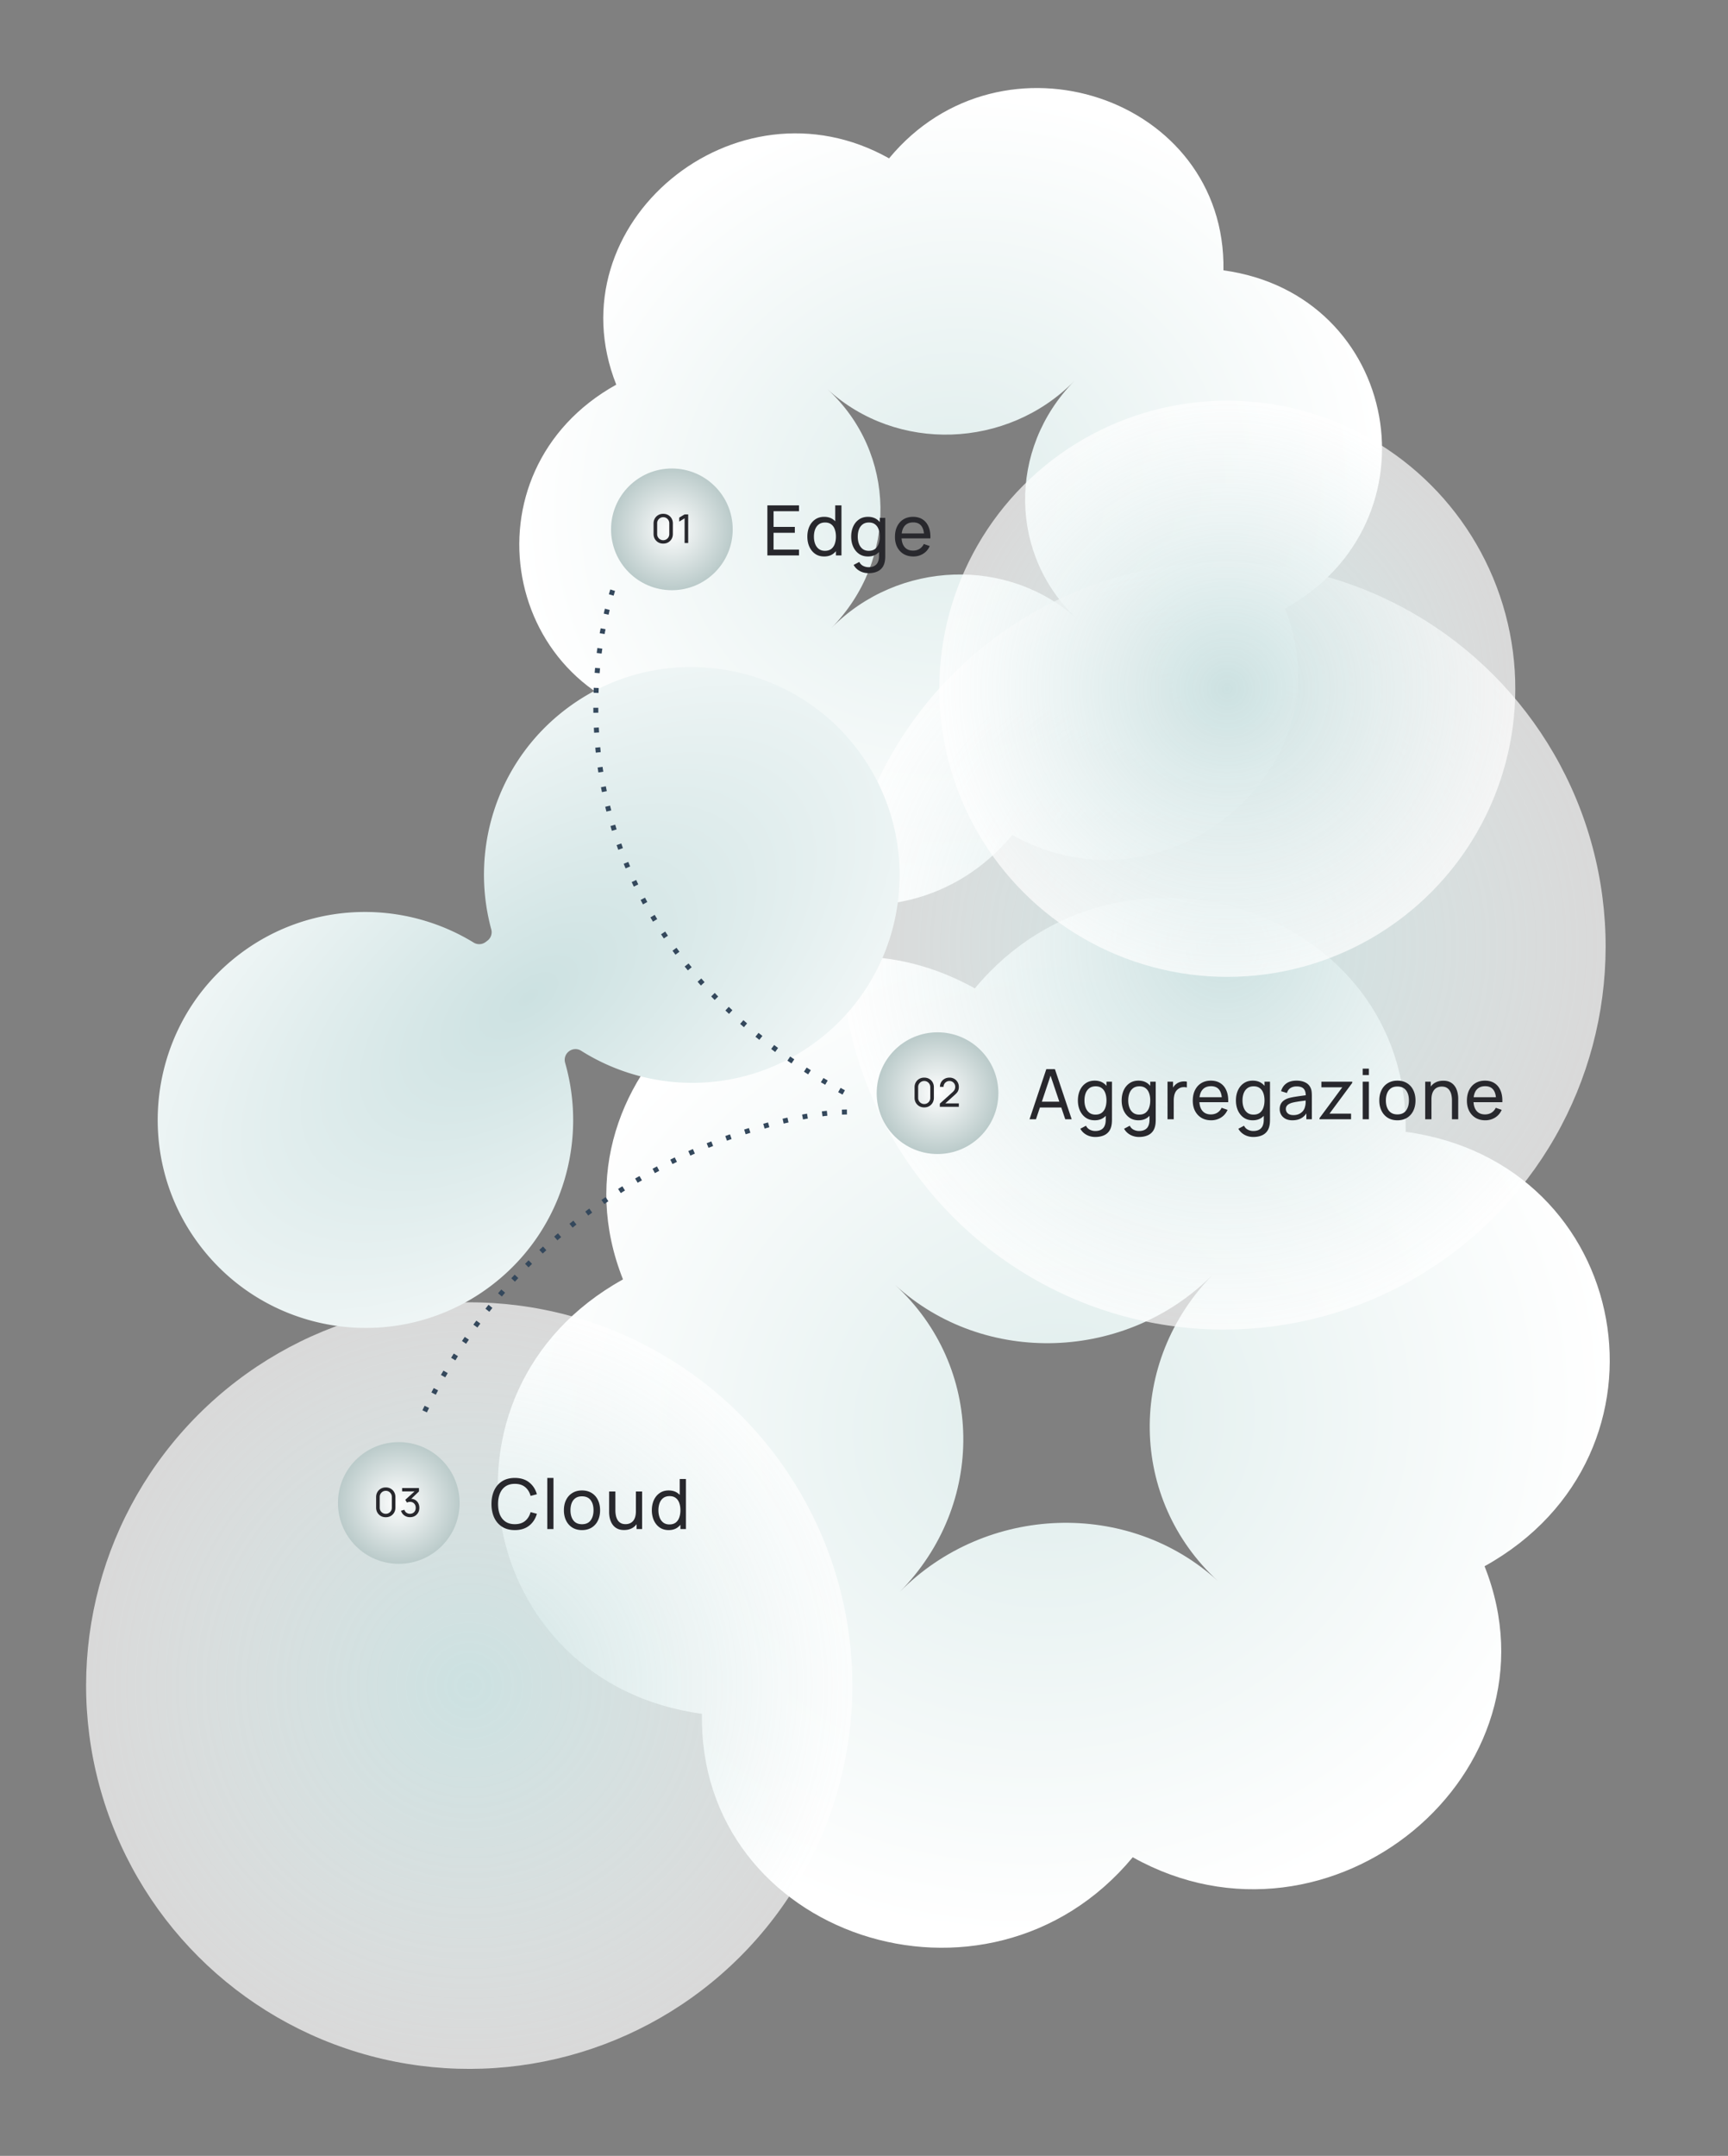
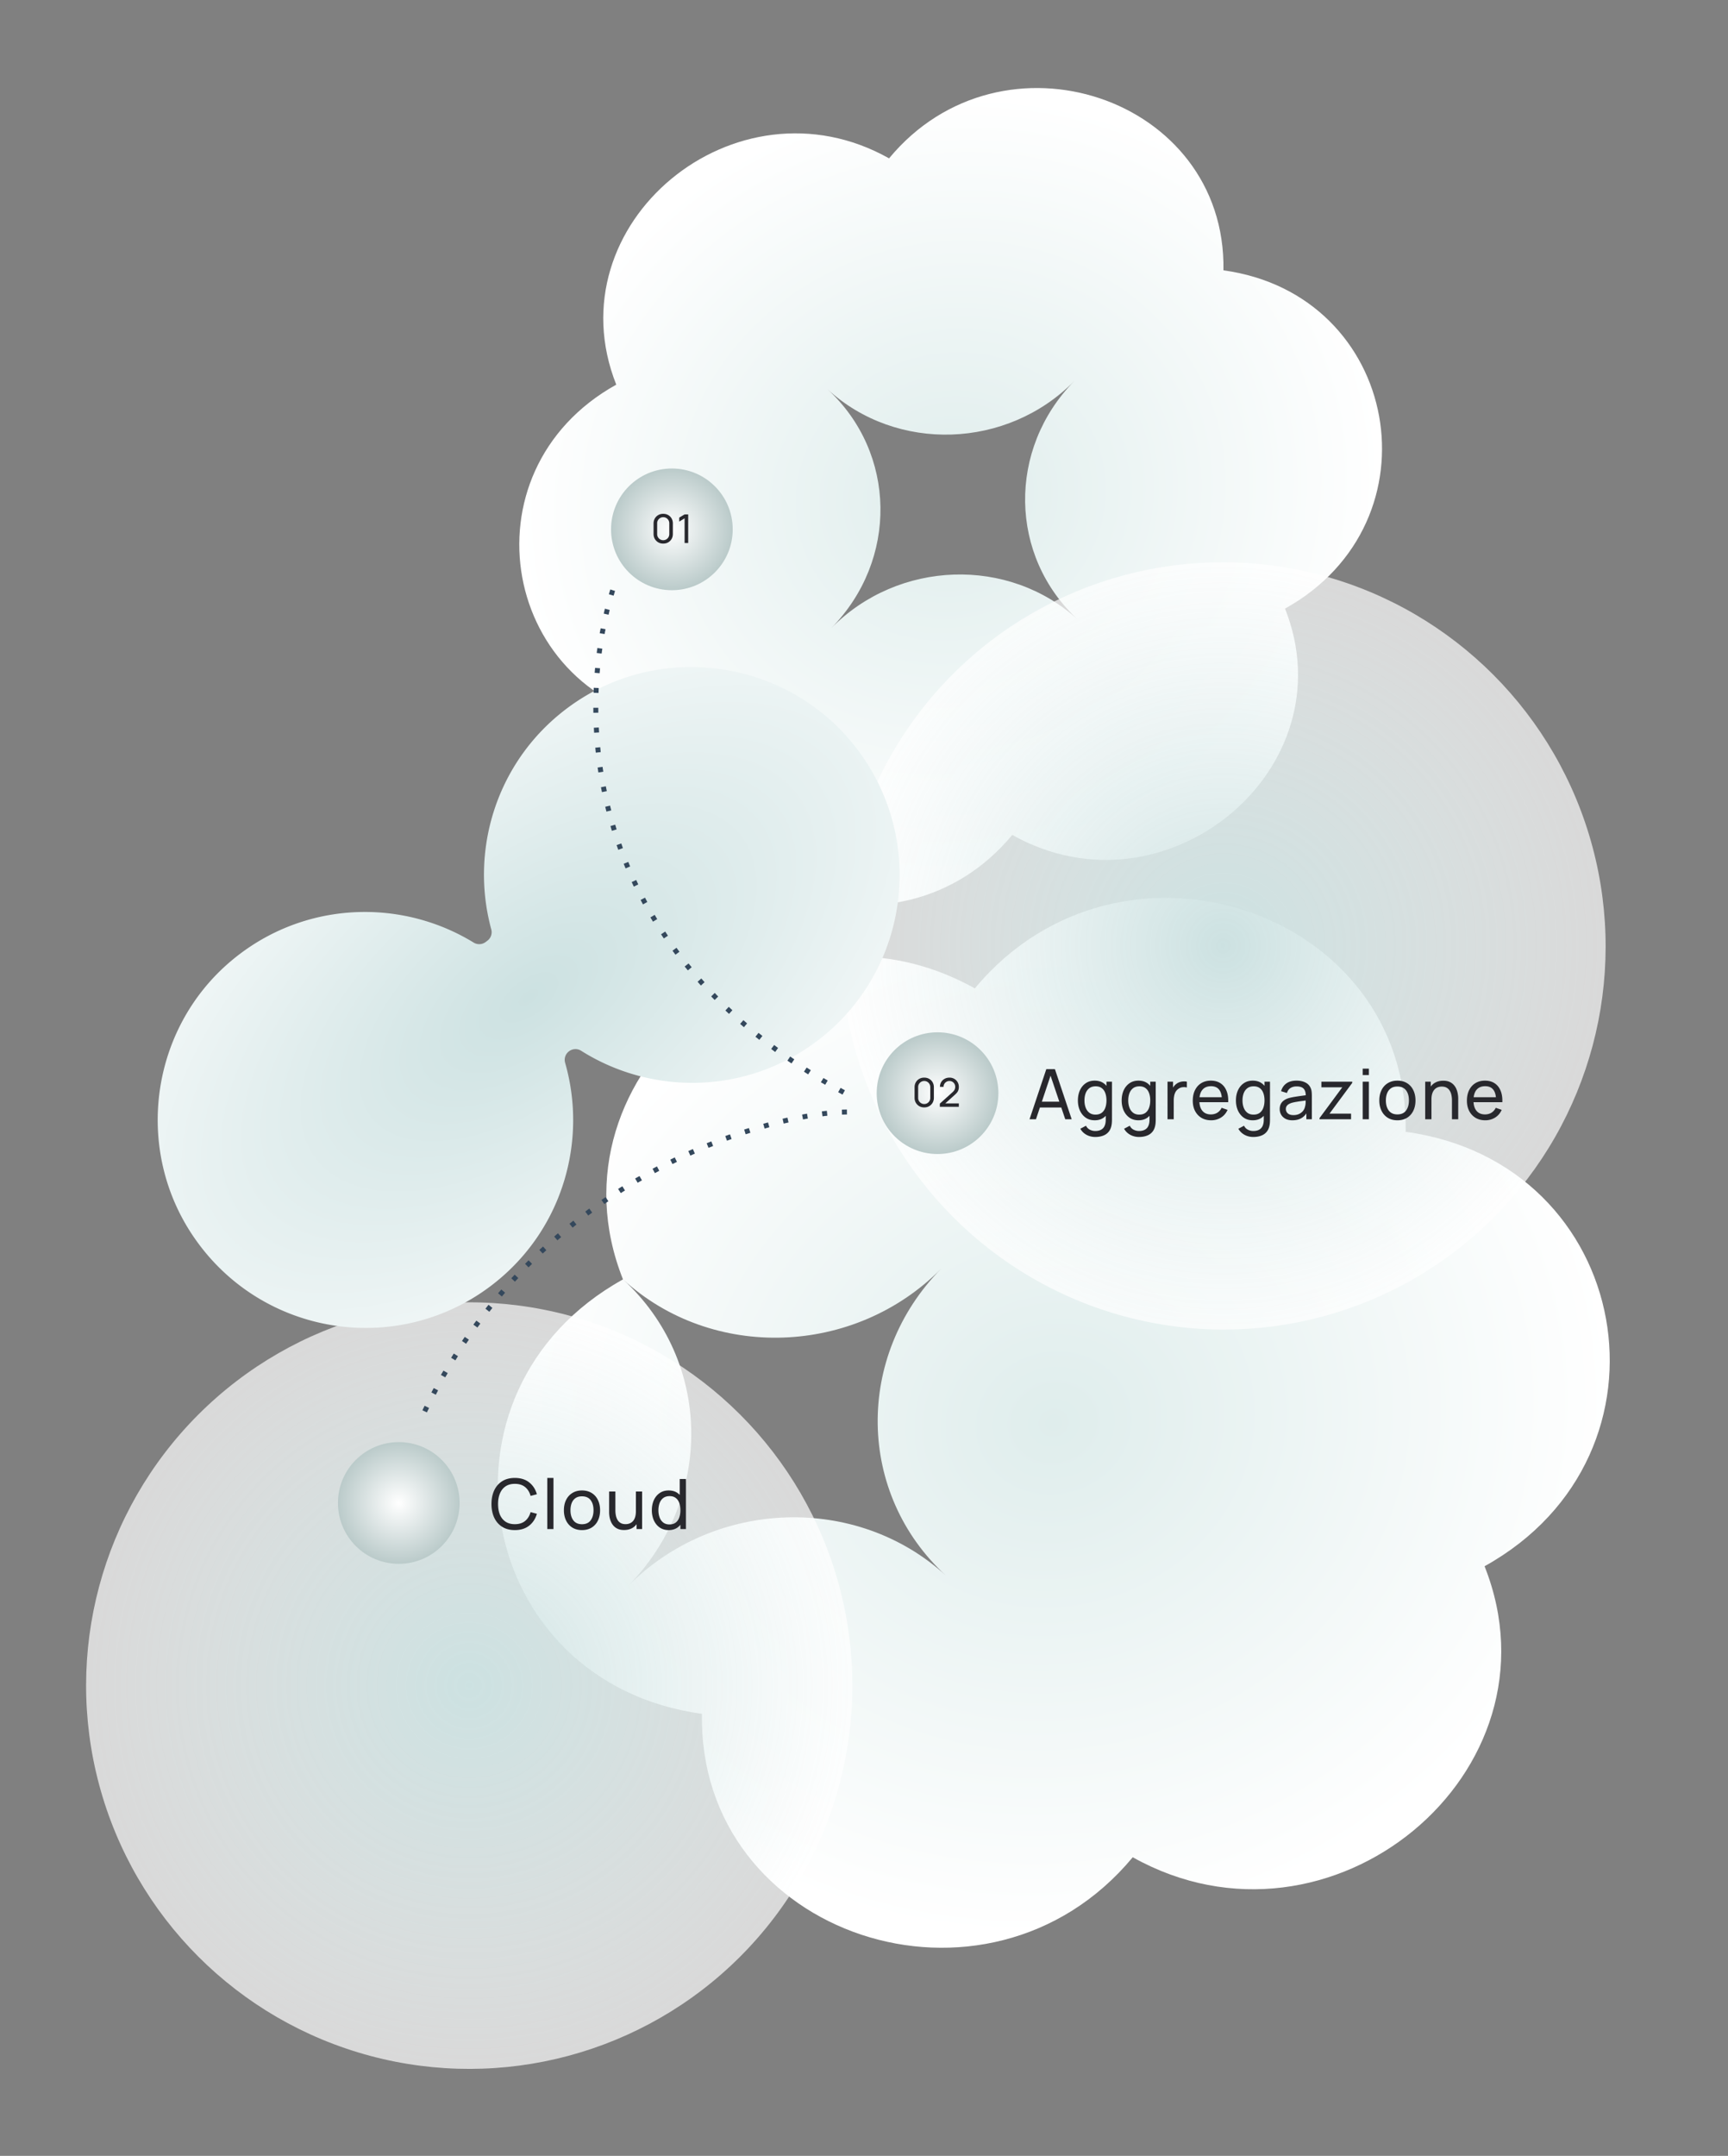
<svg xmlns="http://www.w3.org/2000/svg" width="696" height="868" fill="none">
  <rect width="100%" height="100%" fill="#808080" stroke="none" />
-   <path fill="url(#a)" d="M250.936 515.107c-81.18 45.025-59.835 162.465 31.798 174.911-1.625 89.546 114.882 128.323 173.513 57.752 79.557 44.531 174.706-34.139 141.701-117.166 81.18-45.025 59.835-162.465-31.799-174.911 1.626-89.546-114.882-128.323-173.51-57.742-79.557-44.531-174.706 34.14-141.711 117.169l.008-.013Zm109.577 2.216c35.911 32.932 93.319 30.987 128.2-4.359-34.883 35.336-34.055 90.696 1.866 123.624-35.911-32.931-93.316-30.976-128.2 4.36 34.884-35.336 34.045-90.693-1.866-123.625Z" />
+   <path fill="url(#a)" d="M250.936 515.107c-81.18 45.025-59.835 162.465 31.798 174.911-1.625 89.546 114.882 128.323 173.513 57.752 79.557 44.531 174.706-34.139 141.701-117.166 81.18-45.025 59.835-162.465-31.799-174.911 1.626-89.546-114.882-128.323-173.51-57.742-79.557-44.531-174.706 34.14-141.711 117.169l.008-.013Zc35.911 32.932 93.319 30.987 128.2-4.359-34.883 35.336-34.055 90.696 1.866 123.624-35.911-32.931-93.316-30.976-128.2 4.36 34.884-35.336 34.045-90.693-1.866-123.625Z" />
  <path fill="url(#b)" d="M248.223 154.865c-62.962 34.994-46.312 126.442 24.804 136.199-1.196 69.714 89.241 99.989 134.686 45.09 61.768 34.729 135.544-26.45 109.871-91.114 62.962-34.994 46.311-126.442-24.804-136.199 1.196-69.714-89.242-99.99-134.684-45.083-61.768-34.728-135.544 26.45-109.88 91.117l.007-.01Zm85.032 1.806c27.89 25.665 72.437 24.193 99.478-3.299-27.043 27.484-26.36 70.585 1.539 96.248-27.89-25.665-72.435-24.186-99.478 3.299 27.043-27.485 26.351-70.583-1.539-96.248Z" />
  <circle cx="189.001" cy="678.661" r="154.319" fill="url(#c)" transform="rotate(105 189.001 678.661)" />
  <ellipse cx="492.676" cy="380.845" fill="url(#d)" rx="154" ry="154.5" transform="rotate(165 492.676 380.845)" />
-   <circle cx="494.33" cy="277.314" r="116" fill="url(#e)" transform="rotate(165 494.33 277.314)" />
  <path fill="url(#f)" d="M77.935 497.891C53.96 462.697 60.512 414.41 92.993 386.975a84.774 84.774 0 0 1 6.983-5.309c27.817-18.968 63.466-18.922 90.836-2.142 1.49.91 3.38.798 4.771-.229l.374-.28.373-.281c1.383-1.038 2.013-2.851 1.553-4.517-8.452-30.977 1.444-65.202 27.429-86.61a84.831 84.831 0 0 1 7.049-5.222c35.44-23.537 83.634-16.334 110.727 16.52 30.63 37.109 23.854 91.821-14.158 120.348a96.135 96.135 0 0 1-2.787 2.005c-28.176 19.426-64.479 19.218-92.099 1.784a4.289 4.289 0 0 0-4.838.21l-.022.016-.022.017a4.287 4.287 0 0 0-1.553 4.586c9.021 31.392-.934 66.315-27.46 87.94a92.465 92.465 0 0 1-2.704 2.115c-38.001 28.519-92.43 19.755-119.51-20.035Z" />
-   <path fill="#28282D" d="M309.079 223.629v-20.16h12.74v2.366h-10.248v6.314h8.568v2.366h-8.568v6.748h10.248v2.366h-12.74Zm22.882.42c-1.41 0-2.618-.35-3.626-1.05-1.008-.709-1.788-1.666-2.338-2.87-.542-1.204-.812-2.562-.812-4.074s.27-2.87.812-4.074c.55-1.204 1.33-2.151 2.338-2.842 1.008-.7 2.212-1.05 3.612-1.05 1.428 0 2.627.345 3.598 1.036.97.691 1.703 1.638 2.198 2.842.504 1.204.756 2.567.756 4.088 0 1.503-.252 2.861-.756 4.074-.495 1.204-1.228 2.161-2.198 2.87-.971.7-2.166 1.05-3.584 1.05Zm.308-2.282c1.017 0 1.852-.243 2.506-.728.653-.495 1.134-1.171 1.442-2.03.317-.868.476-1.853.476-2.954 0-1.12-.159-2.105-.476-2.954-.308-.859-.784-1.526-1.428-2.002-.644-.485-1.461-.728-2.45-.728-1.027 0-1.876.252-2.548.756-.663.504-1.158 1.185-1.484 2.044-.318.859-.476 1.82-.476 2.884 0 1.073.163 2.044.49 2.912.326.859.816 1.54 1.47 2.044.662.504 1.488.756 2.478.756Zm4.424 1.862v-11.13h-.28v-9.03h2.506v20.16h-2.226Zm13.106 7.14a7.55 7.55 0 0 1-2.324-.364 6.705 6.705 0 0 1-2.086-1.106 6.068 6.068 0 0 1-1.568-1.848l2.282-1.204c.373.737.901 1.274 1.582 1.61.691.336 1.4.504 2.128.504.961 0 1.759-.177 2.394-.532.635-.345 1.101-.863 1.4-1.554.308-.691.457-1.549.448-2.576v-4.13h.294v-11.06h2.212v15.218c0 .411-.014.807-.042 1.19a7.672 7.672 0 0 1-.14 1.134c-.196 1.073-.583 1.955-1.162 2.646-.579.7-1.325 1.218-2.24 1.554-.915.345-1.974.518-3.178.518Zm-.182-6.72c-1.409 0-2.618-.35-3.626-1.05-1.008-.709-1.787-1.666-2.338-2.87-.541-1.204-.812-2.562-.812-4.074s.271-2.87.812-4.074c.551-1.204 1.33-2.151 2.338-2.842 1.008-.7 2.212-1.05 3.612-1.05 1.428 0 2.627.345 3.598 1.036.971.691 1.703 1.638 2.198 2.842.504 1.204.756 2.567.756 4.088 0 1.503-.252 2.861-.756 4.074-.495 1.204-1.227 2.161-2.198 2.87-.971.7-2.165 1.05-3.584 1.05Zm.308-2.282c1.017 0 1.853-.243 2.506-.728.653-.495 1.134-1.171 1.442-2.03.317-.868.476-1.853.476-2.954 0-1.12-.159-2.105-.476-2.954-.308-.859-.784-1.526-1.428-2.002-.644-.485-1.461-.728-2.45-.728-1.027 0-1.876.252-2.548.756-.663.504-1.157 1.185-1.484 2.044-.317.859-.476 1.82-.476 2.884 0 1.073.163 2.044.49 2.912.327.859.817 1.54 1.47 2.044.663.504 1.489.756 2.478.756Zm17.937 2.282c-1.484 0-2.781-.327-3.892-.98-1.101-.663-1.96-1.582-2.576-2.758-.616-1.185-.924-2.567-.924-4.144 0-1.652.303-3.08.91-4.284.607-1.213 1.451-2.147 2.534-2.8 1.092-.663 2.371-.994 3.836-.994 1.521 0 2.814.35 3.878 1.05 1.073.7 1.876 1.699 2.408 2.996.541 1.297.775 2.842.7 4.634h-2.52v-.896c-.028-1.857-.406-3.243-1.134-4.158-.728-.924-1.811-1.386-3.248-1.386-1.54 0-2.711.495-3.514 1.484-.803.989-1.204 2.408-1.204 4.256 0 1.783.401 3.164 1.204 4.144.803.98 1.946 1.47 3.43 1.47.999 0 1.867-.229 2.604-.686.737-.457 1.316-1.115 1.736-1.974l2.394.826c-.588 1.335-1.475 2.371-2.66 3.108-1.176.728-2.497 1.092-3.962 1.092Zm-5.586-7.28v-2.002h11.172v2.002h-11.172Z" />
  <circle cx="270.619" cy="213.129" r="24.5" fill="url(#g)" />
  <path fill="#28282D" d="M267.129 218.869c-.746 0-1.413-.168-2-.504a3.834 3.834 0 0 1-1.384-1.384c-.336-.587-.504-1.253-.504-2v-4.224c0-.747.168-1.413.504-2a3.75 3.75 0 0 1 1.384-1.384c.587-.336 1.254-.504 2-.504.747 0 1.414.168 2 .504a3.664 3.664 0 0 1 1.384 1.384c.336.587.504 1.253.504 2v4.224c0 .747-.168 1.413-.504 2a3.743 3.743 0 0 1-1.384 1.384c-.586.336-1.253.504-2 .504Zm0-1.368c.454 0 .864-.109 1.232-.328.368-.219.662-.512.88-.88a2.39 2.39 0 0 0 .328-1.232v-4.392c0-.453-.109-.864-.328-1.232a2.481 2.481 0 0 0-.88-.88 2.361 2.361 0 0 0-1.232-.328c-.448 0-.858.109-1.232.328a2.49 2.49 0 0 0-.88.88 2.373 2.373 0 0 0-.328 1.232v4.392c0 .448.11.859.328 1.232.219.368.512.661.88.88.374.219.784.328 1.232.328Zm8.616 1.128v-9.944l-2.168 1.312v-1.592l2.168-1.296h1.448v11.52h-1.448Zm138.934 232 6.748-20.16h3.472l6.748 20.16h-2.59l-6.314-18.704h.784l-6.258 18.704h-2.59Zm3.248-4.718v-2.338h10.472v2.338h-10.472Zm23.184 11.858a7.55 7.55 0 0 1-2.324-.364 6.705 6.705 0 0 1-2.086-1.106 6.068 6.068 0 0 1-1.568-1.848l2.282-1.204c.374.737.901 1.274 1.582 1.61.691.336 1.4.504 2.128.504.962 0 1.76-.177 2.394-.532a3.116 3.116 0 0 0 1.4-1.554c.308-.691.458-1.549.448-2.576v-4.13h.294v-11.06h2.212v15.218c0 .411-.014.807-.042 1.19a7.54 7.54 0 0 1-.14 1.134c-.196 1.073-.583 1.955-1.162 2.646-.578.7-1.325 1.218-2.24 1.554-.914.345-1.974.518-3.178.518Zm-.182-6.72c-1.409 0-2.618-.35-3.626-1.05-1.008-.709-1.787-1.666-2.338-2.87-.541-1.204-.812-2.562-.812-4.074s.271-2.87.812-4.074c.551-1.204 1.33-2.151 2.338-2.842 1.008-.7 2.212-1.05 3.612-1.05 1.428 0 2.628.345 3.598 1.036.971.691 1.704 1.638 2.198 2.842.504 1.204.756 2.567.756 4.088 0 1.503-.252 2.861-.756 4.074-.494 1.204-1.227 2.161-2.198 2.87-.97.7-2.165 1.05-3.584 1.05Zm.308-2.282c1.018 0 1.853-.243 2.506-.728.654-.495 1.134-1.171 1.442-2.03.318-.868.476-1.853.476-2.954 0-1.12-.158-2.105-.476-2.954-.308-.859-.784-1.526-1.428-2.002-.644-.485-1.46-.728-2.45-.728-1.026 0-1.876.252-2.548.756-.662.504-1.157 1.185-1.484 2.044-.317.859-.476 1.82-.476 2.884 0 1.073.164 2.044.49 2.912.327.859.817 1.54 1.47 2.044.663.504 1.489.756 2.478.756Zm17.503 9.002a7.55 7.55 0 0 1-2.324-.364 6.705 6.705 0 0 1-2.086-1.106 6.068 6.068 0 0 1-1.568-1.848l2.282-1.204c.374.737.901 1.274 1.582 1.61.691.336 1.4.504 2.128.504.962 0 1.76-.177 2.394-.532a3.116 3.116 0 0 0 1.4-1.554c.308-.691.458-1.549.448-2.576v-4.13h.294v-11.06h2.212v15.218c0 .411-.014.807-.042 1.19a7.54 7.54 0 0 1-.14 1.134c-.196 1.073-.583 1.955-1.162 2.646-.578.7-1.325 1.218-2.24 1.554-.914.345-1.974.518-3.178.518Zm-.182-6.72c-1.409 0-2.618-.35-3.626-1.05-1.008-.709-1.787-1.666-2.338-2.87-.541-1.204-.812-2.562-.812-4.074s.271-2.87.812-4.074c.551-1.204 1.33-2.151 2.338-2.842 1.008-.7 2.212-1.05 3.612-1.05 1.428 0 2.628.345 3.598 1.036.971.691 1.704 1.638 2.198 2.842.504 1.204.756 2.567.756 4.088 0 1.503-.252 2.861-.756 4.074-.494 1.204-1.227 2.161-2.198 2.87-.97.7-2.165 1.05-3.584 1.05Zm.308-2.282c1.018 0 1.853-.243 2.506-.728.654-.495 1.134-1.171 1.442-2.03.318-.868.476-1.853.476-2.954 0-1.12-.158-2.105-.476-2.954-.308-.859-.784-1.526-1.428-2.002-.644-.485-1.46-.728-2.45-.728-1.026 0-1.876.252-2.548.756-.662.504-1.157 1.185-1.484 2.044-.317.859-.476 1.82-.476 2.884 0 1.073.164 2.044.49 2.912.327.859.817 1.54 1.47 2.044.663.504 1.489.756 2.478.756Zm11.385 1.862v-15.12h2.226v3.654l-.364-.476c.178-.467.406-.896.686-1.288.29-.392.612-.714.966-.966.392-.317.836-.56 1.33-.728a5.64 5.64 0 0 1 1.512-.294 4.853 4.853 0 0 1 1.442.098v2.338c-.522-.14-1.096-.177-1.722-.112a3.496 3.496 0 0 0-1.736.686 3.74 3.74 0 0 0-1.134 1.26 5.487 5.487 0 0 0-.546 1.61 9.905 9.905 0 0 0-.154 1.75v7.588h-2.506Zm17.564.42c-1.484 0-2.781-.327-3.892-.98-1.101-.663-1.96-1.582-2.576-2.758-.616-1.185-.924-2.567-.924-4.144 0-1.652.304-3.08.91-4.284.607-1.213 1.452-2.147 2.534-2.8 1.092-.663 2.371-.994 3.836-.994 1.522 0 2.814.35 3.878 1.05 1.074.7 1.876 1.699 2.408 2.996.542 1.297.775 2.842.7 4.634h-2.52v-.896c-.028-1.857-.406-3.243-1.134-4.158-.728-.924-1.81-1.386-3.248-1.386-1.54 0-2.711.495-3.514 1.484-.802.989-1.204 2.408-1.204 4.256 0 1.783.402 3.164 1.204 4.144.803.98 1.946 1.47 3.43 1.47.999 0 1.867-.229 2.604-.686.738-.457 1.316-1.115 1.736-1.974l2.394.826c-.588 1.335-1.474 2.371-2.66 3.108-1.176.728-2.496 1.092-3.962 1.092Zm-5.586-7.28v-2.002h11.172v2.002h-11.172Zm22.535 14a7.55 7.55 0 0 1-2.324-.364 6.705 6.705 0 0 1-2.086-1.106 6.068 6.068 0 0 1-1.568-1.848l2.282-1.204c.374.737.901 1.274 1.582 1.61.691.336 1.4.504 2.128.504.962 0 1.76-.177 2.394-.532a3.116 3.116 0 0 0 1.4-1.554c.308-.691.458-1.549.448-2.576v-4.13h.294v-11.06h2.212v15.218c0 .411-.014.807-.042 1.19a7.54 7.54 0 0 1-.14 1.134c-.196 1.073-.583 1.955-1.162 2.646-.578.7-1.325 1.218-2.24 1.554-.914.345-1.974.518-3.178.518Zm-.182-6.72c-1.409 0-2.618-.35-3.626-1.05-1.008-.709-1.787-1.666-2.338-2.87-.541-1.204-.812-2.562-.812-4.074s.271-2.87.812-4.074c.551-1.204 1.33-2.151 2.338-2.842 1.008-.7 2.212-1.05 3.612-1.05 1.428 0 2.628.345 3.598 1.036.971.691 1.704 1.638 2.198 2.842.504 1.204.756 2.567.756 4.088 0 1.503-.252 2.861-.756 4.074-.494 1.204-1.227 2.161-2.198 2.87-.97.7-2.165 1.05-3.584 1.05Zm.308-2.282c1.018 0 1.853-.243 2.506-.728.654-.495 1.134-1.171 1.442-2.03.318-.868.476-1.853.476-2.954 0-1.12-.158-2.105-.476-2.954-.308-.859-.784-1.526-1.428-2.002-.644-.485-1.46-.728-2.45-.728-1.026 0-1.876.252-2.548.756-.662.504-1.157 1.185-1.484 2.044-.317.859-.476 1.82-.476 2.884 0 1.073.164 2.044.49 2.912.327.859.817 1.54 1.47 2.044.663.504 1.489.756 2.478.756Zm15.683 2.282c-1.129 0-2.076-.205-2.842-.616-.756-.42-1.33-.971-1.722-1.652a4.503 4.503 0 0 1-.574-2.24c0-.793.15-1.479.448-2.058a4.032 4.032 0 0 1 1.288-1.456c.551-.392 1.209-.7 1.974-.924a22.63 22.63 0 0 1 2.408-.504 82.823 82.823 0 0 1 2.716-.406c.915-.121 1.769-.238 2.562-.35l-.896.518c.028-1.344-.242-2.338-.812-2.982-.56-.644-1.53-.966-2.912-.966-.914 0-1.717.21-2.408.63-.681.411-1.162 1.083-1.442 2.016l-2.366-.714c.364-1.325 1.069-2.366 2.114-3.122 1.046-.756 2.422-1.134 4.13-1.134 1.372 0 2.548.247 3.528.742.99.485 1.699 1.223 2.128 2.212.215.467.35.975.406 1.526.056.541.084 1.111.084 1.708v9.352h-2.212v-3.626l.518.336c-.569 1.223-1.367 2.147-2.394 2.772-1.017.625-2.258.938-3.724.938Zm.378-2.086c.896 0 1.671-.159 2.324-.476.663-.327 1.195-.751 1.596-1.274a4.163 4.163 0 0 0 .784-1.736c.14-.467.215-.985.224-1.554.019-.579.028-1.022.028-1.33l.868.378c-.812.112-1.61.219-2.394.322-.784.103-1.526.215-2.226.336-.7.112-1.33.247-1.89.406a6.22 6.22 0 0 0-1.162.504 2.64 2.64 0 0 0-.868.798c-.214.317-.322.714-.322 1.19 0 .411.103.803.308 1.176.215.373.542.677.98.91.448.233 1.032.35 1.75.35Zm10.514 1.666v-.448l9.17-12.404h-8.414v-2.268h12.432v.476l-9.156 12.376h8.68v2.268h-12.712Zm17.395-17.794v-2.576h2.492v2.576h-2.492Zm0 17.794v-15.12h2.492v15.12h-2.492Zm13.973.42c-1.503 0-2.8-.341-3.892-1.022-1.083-.681-1.918-1.624-2.506-2.828-.588-1.204-.882-2.585-.882-4.144 0-1.587.299-2.977.896-4.172.597-1.195 1.442-2.123 2.534-2.786 1.092-.672 2.375-1.008 3.85-1.008 1.512 0 2.814.341 3.906 1.022 1.092.672 1.927 1.61 2.506 2.814.588 1.195.882 2.571.882 4.13 0 1.577-.294 2.968-.882 4.172-.588 1.195-1.428 2.133-2.52 2.814-1.092.672-2.389 1.008-3.892 1.008Zm0-2.366c1.568 0 2.735-.523 3.5-1.568.765-1.045 1.148-2.399 1.148-4.06 0-1.708-.387-3.066-1.162-4.074-.775-1.017-1.937-1.526-3.486-1.526-1.055 0-1.923.238-2.604.714s-1.19 1.134-1.526 1.974c-.336.84-.504 1.811-.504 2.912 0 1.699.392 3.061 1.176 4.088.784 1.027 1.937 1.54 3.458 1.54Zm21.982 1.946v-7.574c0-.719-.065-1.409-.196-2.072a5.175 5.175 0 0 0-.658-1.778 3.4 3.4 0 0 0-1.26-1.26c-.522-.308-1.185-.462-1.988-.462-.625 0-1.194.107-1.708.322a3.34 3.34 0 0 0-1.302.952c-.364.429-.648.971-.854 1.624-.196.644-.294 1.405-.294 2.282l-1.638-.504c0-1.465.262-2.721.784-3.766.532-1.055 1.274-1.862 2.226-2.422.962-.569 2.091-.854 3.388-.854.98 0 1.816.154 2.506.462a4.988 4.988 0 0 1 1.722 1.232 5.794 5.794 0 0 1 1.078 1.708c.262.625.444 1.265.546 1.918.112.644.168 1.255.168 1.834v8.358h-2.52Zm-10.78 0v-15.12h2.24v4.046h.28v11.074h-2.52Zm24.196.42c-1.484 0-2.782-.327-3.892-.98-1.102-.663-1.96-1.582-2.576-2.758-.616-1.185-.924-2.567-.924-4.144 0-1.652.303-3.08.91-4.284.606-1.213 1.451-2.147 2.534-2.8 1.092-.663 2.37-.994 3.836-.994 1.521 0 2.814.35 3.878 1.05 1.073.7 1.876 1.699 2.408 2.996.541 1.297.774 2.842.7 4.634h-2.52v-.896c-.028-1.857-.406-3.243-1.134-4.158-.728-.924-1.811-1.386-3.248-1.386-1.54 0-2.712.495-3.514 1.484-.803.989-1.204 2.408-1.204 4.256 0 1.783.401 3.164 1.204 4.144.802.98 1.946 1.47 3.43 1.47.998 0 1.866-.229 2.604-.686.737-.457 1.316-1.115 1.736-1.974l2.394.826c-.588 1.335-1.475 2.371-2.66 3.108-1.176.728-2.497 1.092-3.962 1.092Zm-5.586-7.28v-2.002h11.172v2.002h-11.172Z" />
  <circle cx="377.619" cy="440.129" r="24.5" fill="url(#h)" />
  <path fill="#28282D" d="M372.254 445.869c-.746 0-1.413-.168-2-.504a3.834 3.834 0 0 1-1.384-1.384c-.336-.587-.504-1.253-.504-2v-4.224c0-.747.168-1.413.504-2a3.75 3.75 0 0 1 1.384-1.384c.587-.336 1.254-.504 2-.504.747 0 1.414.168 2 .504a3.664 3.664 0 0 1 1.384 1.384c.336.587.504 1.253.504 2v4.224c0 .747-.168 1.413-.504 2a3.743 3.743 0 0 1-1.384 1.384c-.586.336-1.253.504-2 .504Zm0-1.368c.454 0 .864-.109 1.232-.328.368-.219.662-.512.88-.88a2.39 2.39 0 0 0 .328-1.232v-4.392c0-.453-.109-.864-.328-1.232a2.481 2.481 0 0 0-.88-.88 2.361 2.361 0 0 0-1.232-.328c-.448 0-.858.109-1.232.328a2.49 2.49 0 0 0-.88.88 2.373 2.373 0 0 0-.328 1.232v4.392c0 .448.11.859.328 1.232.219.368.512.661.88.88.374.219.784.328 1.232.328Zm6.288 1.12.008-1.28 5.112-4.6c.427-.384.712-.747.856-1.088a2.67 2.67 0 0 0 .224-1.064c0-.443-.101-.843-.304-1.2a2.272 2.272 0 0 0-2.016-1.16c-.459 0-.867.109-1.224.328-.357.213-.64.499-.848.856a2.267 2.267 0 0 0-.296 1.168h-1.456c0-.725.168-1.365.504-1.92.336-.56.792-.997 1.368-1.312.581-.32 1.24-.48 1.976-.48.715 0 1.355.165 1.92.496a3.57 3.57 0 0 1 1.336 1.336c.331.56.496 1.195.496 1.904 0 .501-.064.936-.192 1.304a3.173 3.173 0 0 1-.576 1.024c-.261.309-.589.64-.984.992l-4.248 3.816-.184-.48h6.184v1.36h-7.656ZM207.367 616.049c-2.007 0-3.71-.443-5.11-1.33-1.4-.887-2.469-2.119-3.206-3.696-.728-1.577-1.092-3.402-1.092-5.474s.364-3.897 1.092-5.474c.737-1.577 1.806-2.809 3.206-3.696s3.103-1.33 5.11-1.33c2.333 0 4.251.593 5.754 1.778 1.512 1.185 2.553 2.781 3.122 4.788l-2.534.672c-.411-1.503-1.143-2.688-2.198-3.556-1.055-.868-2.436-1.302-4.144-1.302-1.503 0-2.753.341-3.752 1.022-.999.681-1.75 1.633-2.254 2.856-.504 1.213-.761 2.627-.77 4.242-.009 1.605.238 3.019.742 4.242.504 1.213 1.26 2.165 2.268 2.856 1.008.681 2.263 1.022 3.766 1.022 1.708 0 3.089-.434 4.144-1.302 1.055-.877 1.787-2.063 2.198-3.556l2.534.672c-.569 1.997-1.61 3.593-3.122 4.788-1.503 1.185-3.421 1.778-5.754 1.778Zm13.067-.42v-20.58h2.492v20.58h-2.492Zm13.972.42c-1.502 0-2.8-.341-3.892-1.022-1.082-.681-1.918-1.624-2.506-2.828-.588-1.204-.882-2.585-.882-4.144 0-1.587.299-2.977.896-4.172.598-1.195 1.442-2.123 2.534-2.786 1.092-.672 2.376-1.008 3.85-1.008 1.512 0 2.814.341 3.906 1.022 1.092.672 1.928 1.61 2.506 2.814.588 1.195.882 2.571.882 4.13 0 1.577-.294 2.968-.882 4.172-.588 1.195-1.428 2.133-2.52 2.814-1.092.672-2.389 1.008-3.892 1.008Zm0-2.366c1.568 0 2.735-.523 3.5-1.568.766-1.045 1.148-2.399 1.148-4.06 0-1.708-.387-3.066-1.162-4.074-.774-1.017-1.936-1.526-3.486-1.526-1.054 0-1.922.238-2.604.714-.681.476-1.19 1.134-1.526 1.974-.336.84-.504 1.811-.504 2.912 0 1.699.392 3.061 1.176 4.088.784 1.027 1.937 1.54 3.458 1.54Zm16.957 2.338c-.971 0-1.806-.154-2.506-.462a4.988 4.988 0 0 1-1.722-1.232 6.05 6.05 0 0 1-1.078-1.708 8.793 8.793 0 0 1-.56-1.918 11.81 11.81 0 0 1-.154-1.834v-8.358h2.52v7.574c0 .709.065 1.395.196 2.058.13.663.35 1.26.658 1.792.317.532.737.952 1.26 1.26.532.308 1.194.462 1.988.462.625 0 1.194-.107 1.708-.322a3.517 3.517 0 0 0 1.316-.952c.364-.429.644-.971.84-1.624.196-.653.294-1.414.294-2.282l1.638.504c0 1.456-.266 2.711-.798 3.766-.523 1.055-1.265 1.867-2.226 2.436-.952.56-2.077.84-3.374.84Zm5.04-.392v-4.046h-.28v-11.074h2.506v15.12h-2.226Zm12.921.42c-1.409 0-2.618-.35-3.626-1.05-1.008-.709-1.787-1.666-2.338-2.87-.541-1.204-.812-2.562-.812-4.074s.271-2.87.812-4.074c.551-1.204 1.33-2.151 2.338-2.842 1.008-.7 2.212-1.05 3.612-1.05 1.428 0 2.628.345 3.598 1.036.971.691 1.704 1.638 2.198 2.842.504 1.204.756 2.567.756 4.088 0 1.503-.252 2.861-.756 4.074-.494 1.204-1.227 2.161-2.198 2.87-.97.7-2.165 1.05-3.584 1.05Zm.308-2.282c1.018 0 1.853-.243 2.506-.728.654-.495 1.134-1.171 1.442-2.03.318-.868.476-1.853.476-2.954 0-1.12-.158-2.105-.476-2.954-.308-.859-.784-1.526-1.428-2.002-.644-.485-1.46-.728-2.45-.728-1.026 0-1.876.252-2.548.756-.662.504-1.157 1.185-1.484 2.044-.317.859-.476 1.82-.476 2.884 0 1.073.164 2.044.49 2.912.327.859.817 1.54 1.47 2.044.663.504 1.489.756 2.478.756Zm4.424 1.862v-11.13h-.28v-9.03h2.506v20.16h-2.226Z" />
  <circle cx="160.619" cy="605.129" r="24.5" fill="url(#i)" />
-   <path fill="#28282D" d="M155.379 610.869c-.746 0-1.413-.168-2-.504a3.834 3.834 0 0 1-1.384-1.384c-.336-.587-.504-1.253-.504-2v-4.224c0-.747.168-1.413.504-2a3.75 3.75 0 0 1 1.384-1.384c.587-.336 1.254-.504 2-.504.747 0 1.414.168 2 .504a3.664 3.664 0 0 1 1.384 1.384c.336.587.504 1.253.504 2v4.224c0 .747-.168 1.413-.504 2a3.743 3.743 0 0 1-1.384 1.384c-.586.336-1.253.504-2 .504Zm0-1.368c.454 0 .864-.109 1.232-.328.368-.219.662-.512.88-.88a2.39 2.39 0 0 0 .328-1.232v-4.392c0-.453-.109-.864-.328-1.232a2.481 2.481 0 0 0-.88-.88 2.361 2.361 0 0 0-1.232-.328c-.448 0-.858.109-1.232.328a2.49 2.49 0 0 0-.88.88 2.373 2.373 0 0 0-.328 1.232v4.392c0 .448.11.859.328 1.232.219.368.512.661.88.88.374.219.784.328 1.232.328Zm9.768 1.352a4.037 4.037 0 0 1-1.592-.312 3.76 3.76 0 0 1-1.272-.896 3.636 3.636 0 0 1-.776-1.384l1.368-.392c.176.533.469.939.88 1.216.411.277.872.413 1.384.408.469-.011.875-.117 1.216-.32.347-.208.613-.491.8-.848.192-.357.288-.771.288-1.24 0-.715-.213-1.293-.64-1.736-.427-.448-.987-.672-1.68-.672a2.627 2.627 0 0 0-1.192.304l-.688-1.128 4.272-3.864.184.48h-5.736v-1.36h6.792v1.368l-3.64 3.488-.016-.504c.763-.053 1.429.072 2 .376a3.227 3.227 0 0 1 1.328 1.304c.32.565.48 1.213.48 1.944 0 .736-.165 1.387-.496 1.952a3.634 3.634 0 0 1-1.344 1.336c-.565.32-1.205.48-1.92.48Z" />
  <path stroke="#34485C" stroke-dasharray="2 6" stroke-width="2" d="M246.768 237.629c-12.457 39.141-20.34 141.367 95.16 203.367m-.811 6.715c-25.5 0-125.169 22-171.998 124.639" />
  <defs>
    <radialGradient id="a" cx="0" cy="0" r="1" gradientTransform="rotate(-105 432.007 123.587) scale(205.5 226)" gradientUnits="userSpaceOnUse">
      <stop stop-color="#DFEDEC" />
      <stop offset="1" stop-color="#fff" />
    </radialGradient>
    <radialGradient id="b" cx="0" cy="0" r="1" gradientTransform="rotate(-105 268.168 -46.928) scale(160.031 175.328)" gradientUnits="userSpaceOnUse">
      <stop stop-color="#DFEDEC" />
      <stop offset="1" stop-color="#fff" />
    </radialGradient>
    <radialGradient id="c" cx="0" cy="0" r="1" gradientTransform="rotate(90 -244.83 433.831) scale(154.319)" gradientUnits="userSpaceOnUse">
      <stop stop-color="#CCE1E1" />
      <stop offset="1" stop-color="#fff" stop-opacity=".7" />
    </radialGradient>
    <radialGradient id="d" cx="0" cy="0" r="1" gradientTransform="scale(154 154.5) rotate(90 .367 2.832)" gradientUnits="userSpaceOnUse">
      <stop stop-color="#CCE1E1" />
      <stop offset="1" stop-color="#fff" stop-opacity=".7" />
    </radialGradient>
    <radialGradient id="e" cx="0" cy="0" r="1" gradientTransform="matrix(0 116 -116 0 494.33 277.314)" gradientUnits="userSpaceOnUse">
      <stop stop-color="#CCE1E1" />
      <stop offset="1" stop-color="#fff" stop-opacity=".7" />
    </radialGradient>
    <radialGradient id="f" cx="0" cy="0" r="1" gradientTransform="matrix(-85.717 -113.726 225.108 -169.665 212.895 401.574)" gradientUnits="userSpaceOnUse">
      <stop stop-color="#CCE1E1" />
      <stop offset="1" stop-color="#fff" />
    </radialGradient>
    <radialGradient id="g" cx="0" cy="0" r="1" gradientTransform="rotate(46.975 -109.919 417.942) scale(41.037)" gradientUnits="userSpaceOnUse">
      <stop stop-color="#fff" />
      <stop offset="1" stop-color="#8CA7A6" />
    </radialGradient>
    <radialGradient id="h" cx="0" cy="0" r="1" gradientTransform="rotate(46.975 -317.608 654.557) scale(41.037)" gradientUnits="userSpaceOnUse">
      <stop stop-color="#fff" />
      <stop offset="1" stop-color="#8CA7A6" />
    </radialGradient>
    <radialGradient id="i" cx="0" cy="0" r="1" gradientTransform="rotate(46.975 -615.958 487.374) scale(41.037)" gradientUnits="userSpaceOnUse">
      <stop stop-color="#fff" />
      <stop offset="1" stop-color="#8CA7A6" />
    </radialGradient>
  </defs>
</svg>